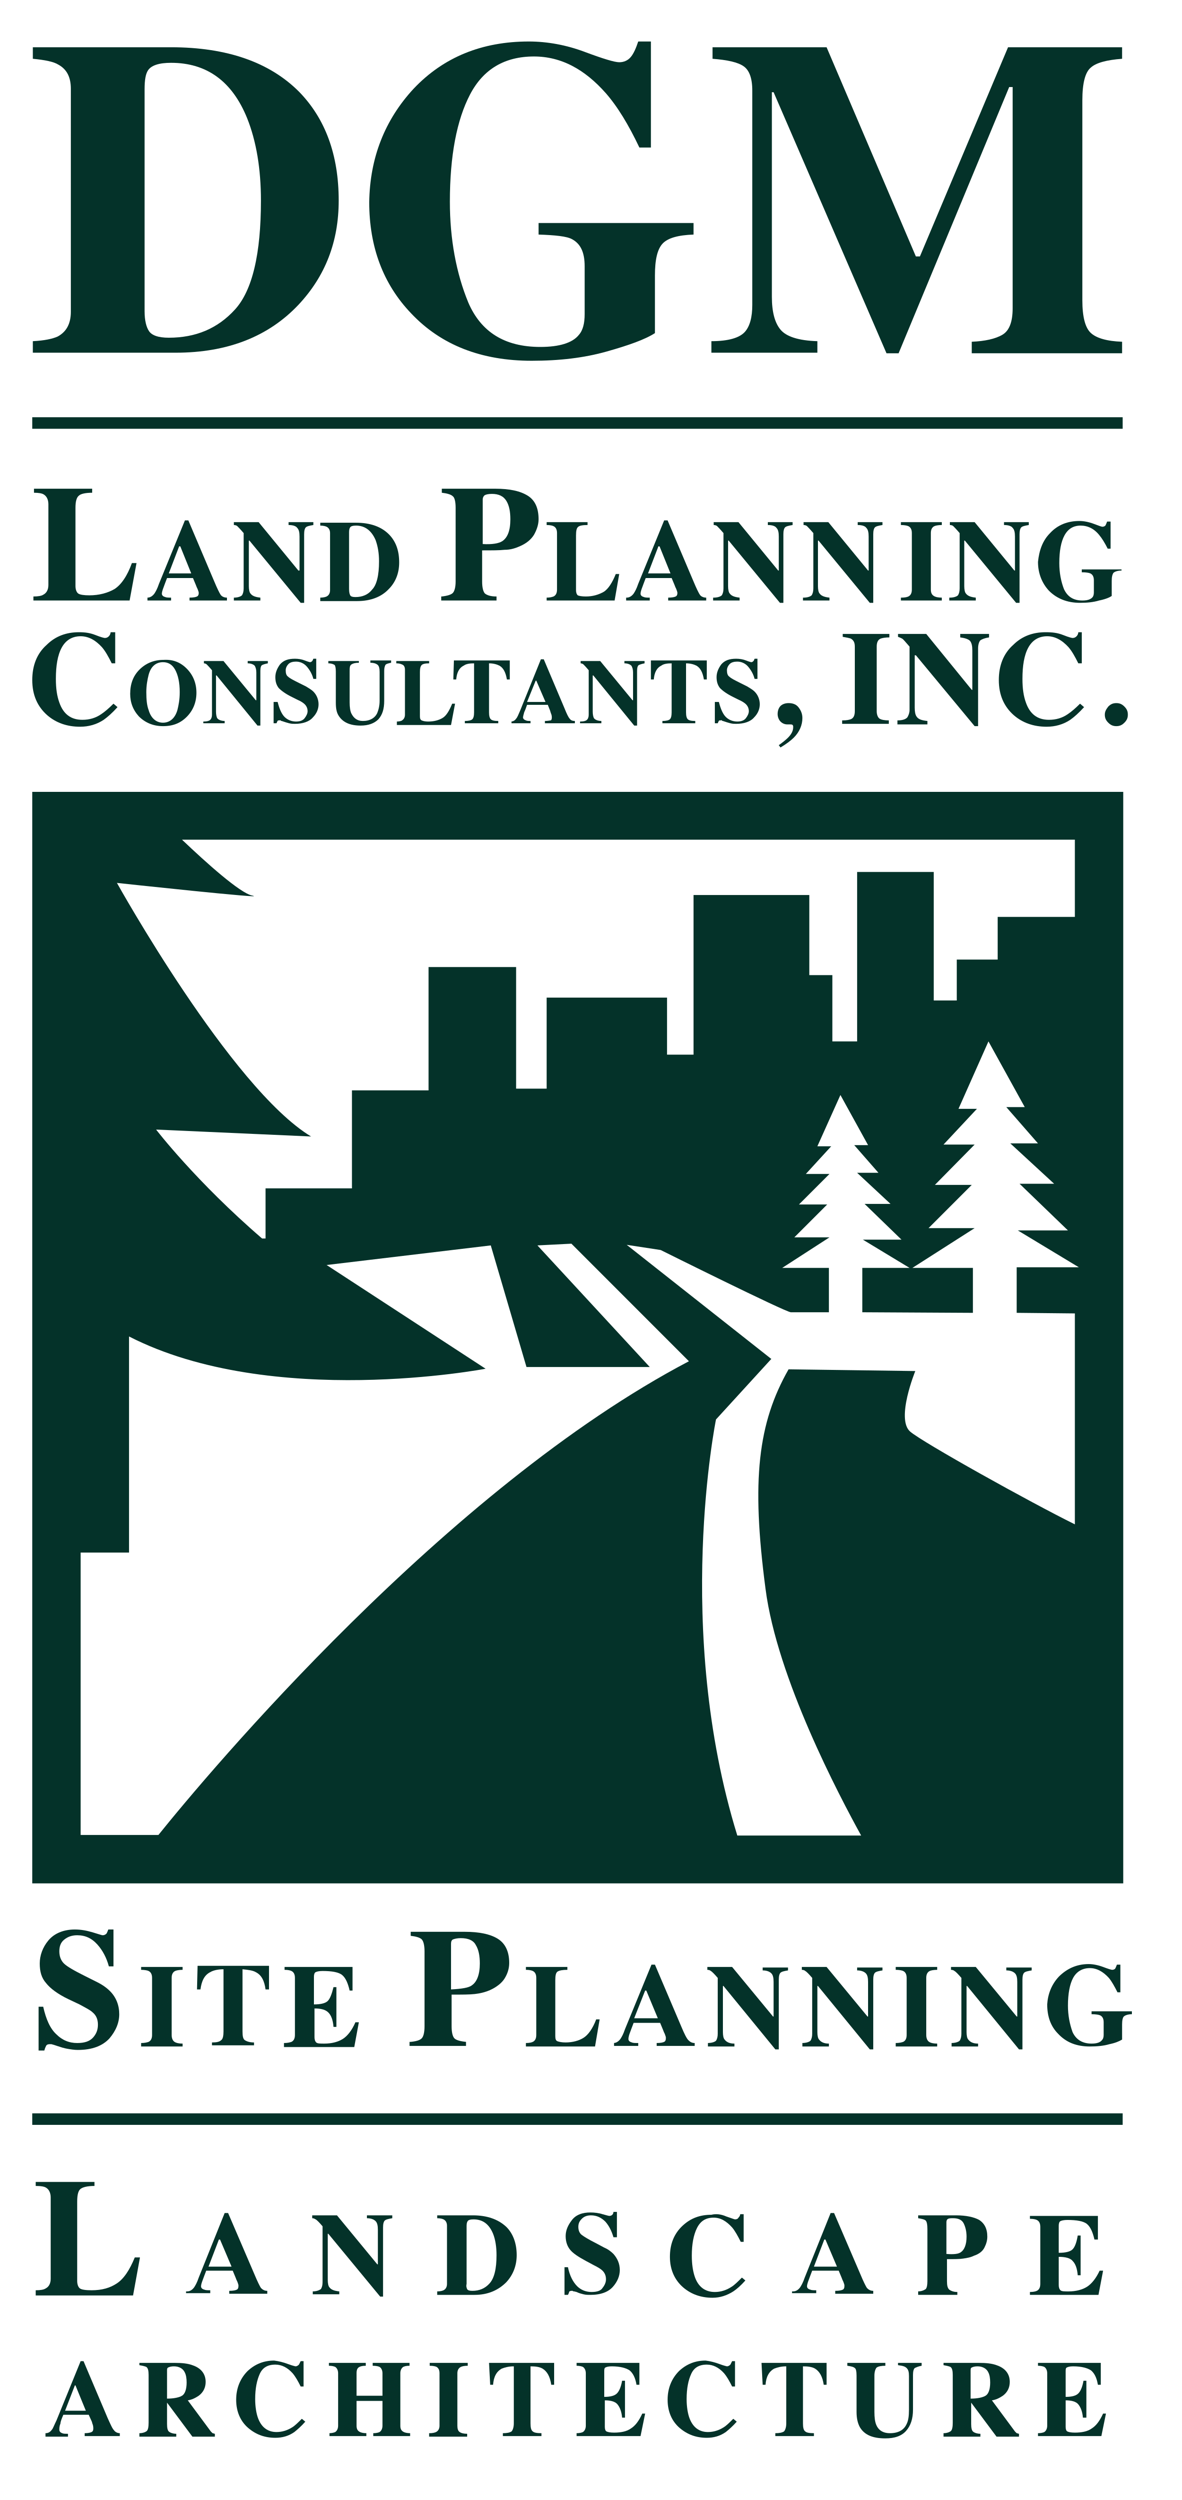
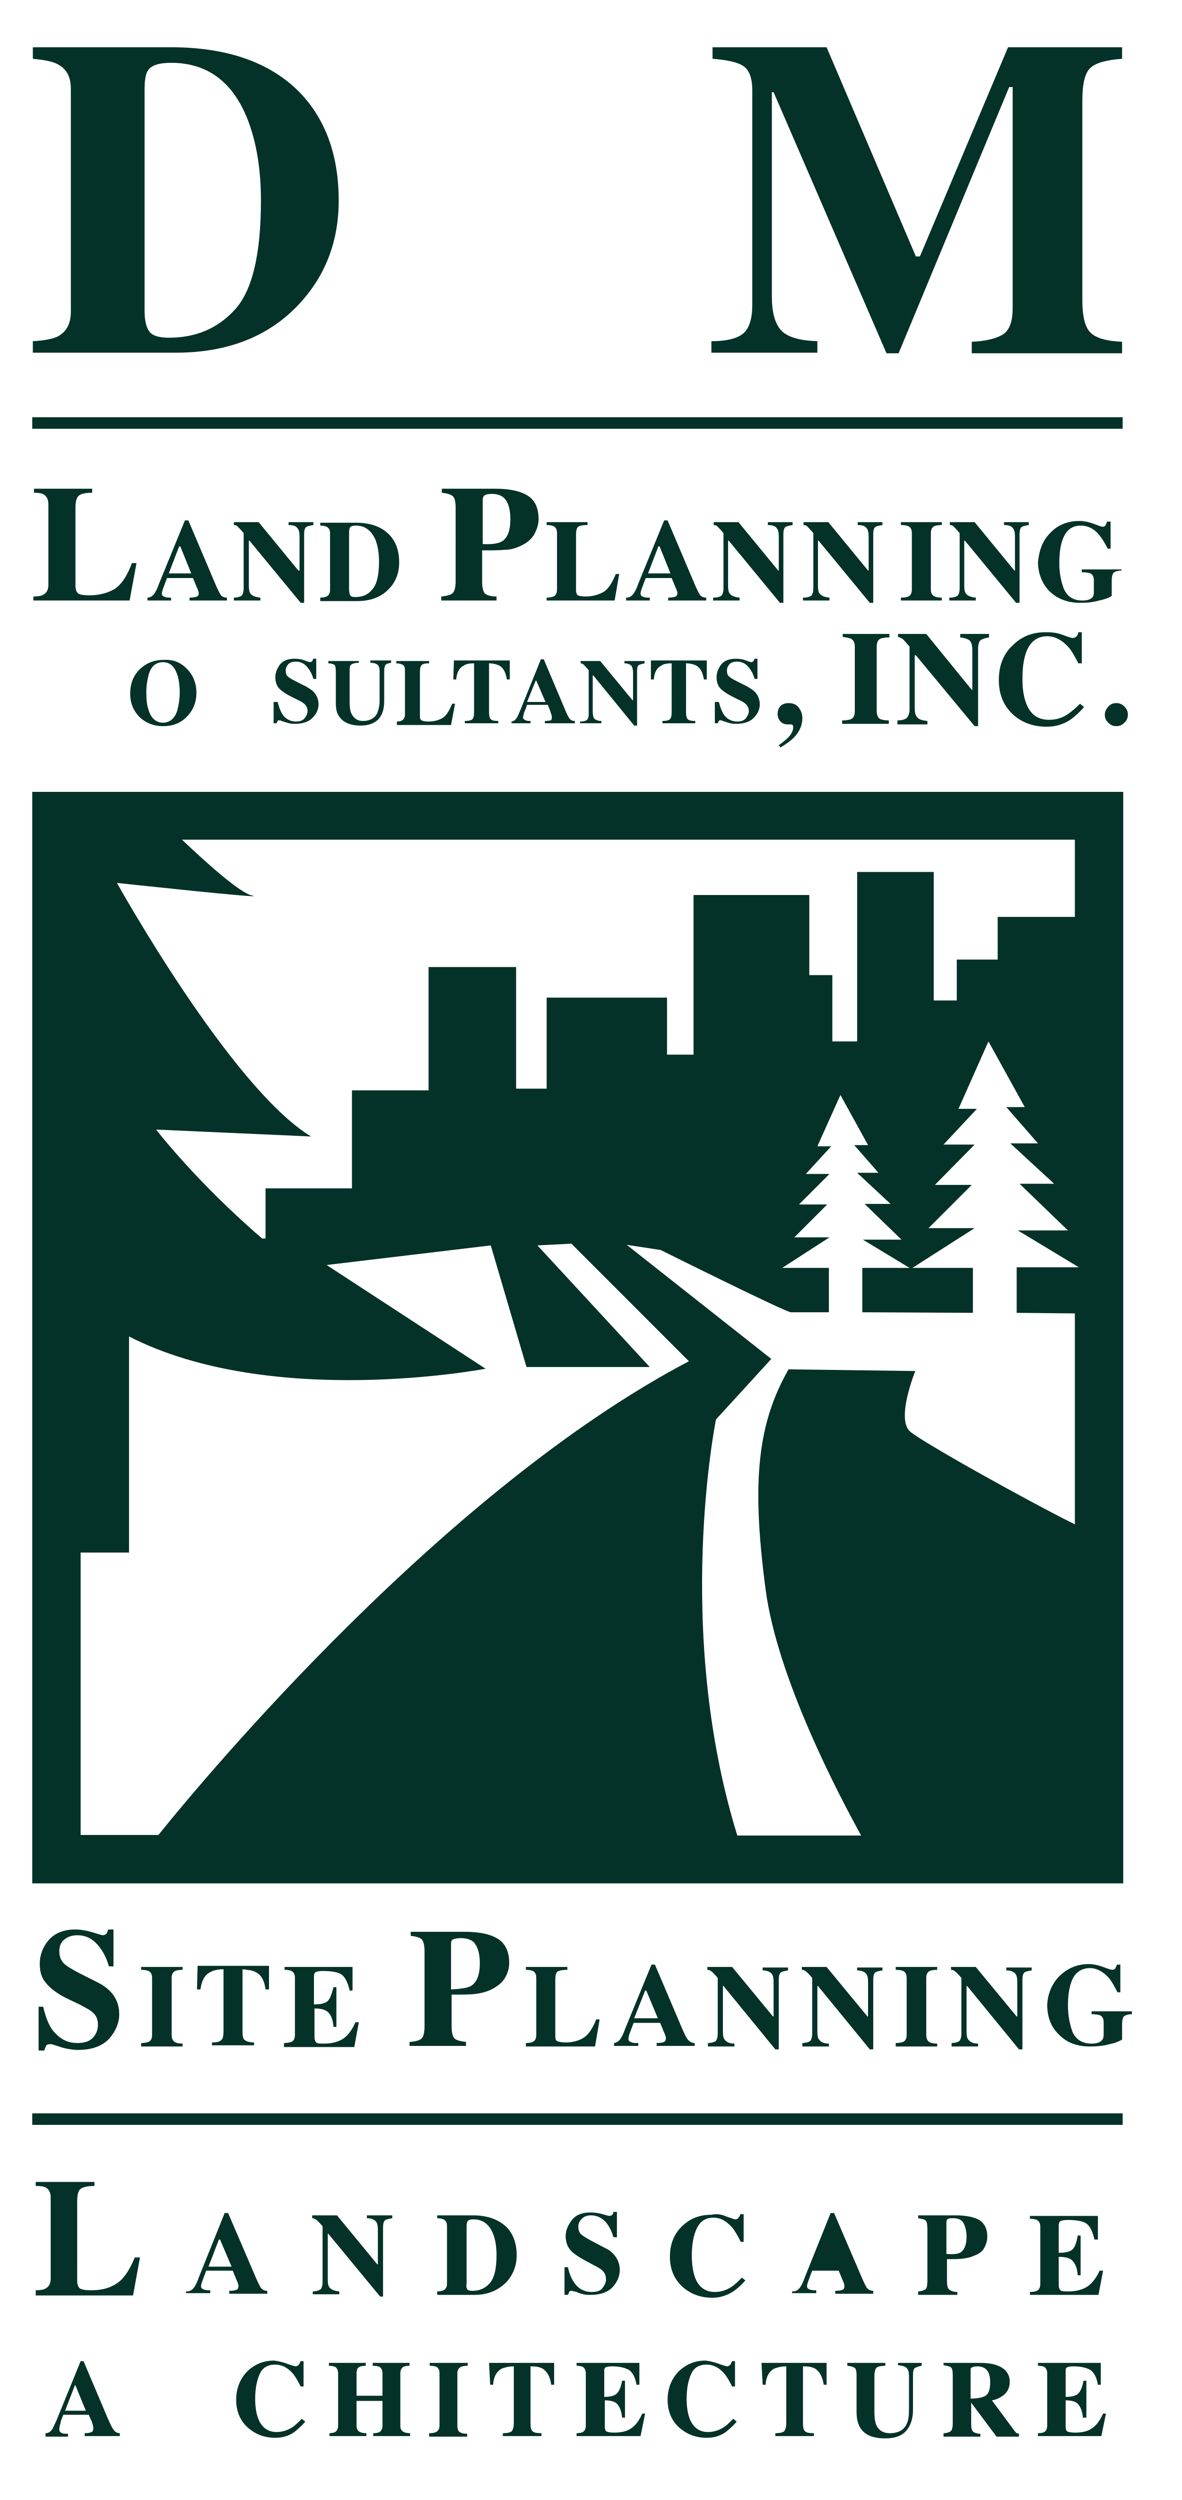
<svg xmlns="http://www.w3.org/2000/svg" version="1.1" id="Layer_1" x="0px" y="0px" viewBox="0 0 205.2 433.8" style="enable-background:new 0 0 205.2 433.8;" xml:space="preserve">
  <style type="text/css">
	.st0{fill:#043229;}
</style>
  <g>
    <g>
      <path class="st0" d="M5.7,59.2c2-0.1,3.4-0.4,4.3-0.8c1.5-0.8,2.3-2.2,2.3-4.3V15.4c0-2-0.7-3.4-2.2-4.2c-0.8-0.5-2.3-0.8-4.4-1    v-2h24c9.7,0,17.1,2.6,22.2,7.7c4.6,4.7,6.9,11,6.9,18.9c0,7.1-2.3,13.1-7,18.1c-5.2,5.5-12.3,8.3-21.3,8.3H5.7V59.2z M25.9,57.5    c0.5,0.7,1.6,1.1,3.4,1.1c4.7,0,8.5-1.6,11.5-4.9c3-3.3,4.5-9.6,4.5-18.9c0-5.5-0.8-10.3-2.4-14.3c-2.6-6.4-7-9.6-13.2-9.6    c-2,0-3.4,0.4-4,1.3c-0.4,0.6-0.6,1.6-0.6,3.3V54C25.1,55.6,25.4,56.8,25.9,57.5z" />
    </g>
    <g>
-       <path class="st0" d="M71.8,15.4c5.2-5.5,11.9-8.2,20-8.2c3.2,0,6.5,0.6,9.7,1.8c3.2,1.2,5.2,1.8,6,1.8c0.8,0,1.5-0.3,2-0.9    c0.5-0.6,0.9-1.5,1.3-2.7h2.2v18.4h-2c-1.9-4-3.8-7.1-5.8-9.4c-3.7-4.2-7.8-6.4-12.5-6.4c-5.1,0-8.8,2.2-11.1,6.6    C79.3,20.8,78.1,27,78.1,35c0,6.5,1.1,12.4,3.2,17.5c2.2,5.1,6.3,7.7,12.5,7.7c3.3,0,5.6-0.7,6.7-2.1c0.7-0.8,1-2,1-3.6v-8.3    c0-2.4-0.7-3.9-2.2-4.7c-0.9-0.5-2.9-0.7-5.8-0.8v-2h26.9v2c-2.7,0.1-4.5,0.6-5.4,1.6c-0.9,1-1.3,2.8-1.3,5.5v10    c-1.7,1.1-4.5,2.1-8.4,3.2c-3.9,1.1-8.2,1.6-13,1.6c-8.7,0-15.7-2.7-20.9-8.2c-4.9-5.1-7.3-11.6-7.3-19.3    C64.2,27.4,66.8,20.8,71.8,15.4z" />
-     </g>
+       </g>
    <g>
      <path class="st0" d="M123.5,59.2c3,0,4.9-0.6,5.8-1.6c0.9-1,1.3-2.6,1.3-4.7V15.7c0-2.1-0.5-3.5-1.5-4.2c-1-0.7-2.8-1.1-5.4-1.3    v-2h19.8l15.5,36.3h0.7L175,8.2h19.8v2c-2.7,0.2-4.5,0.7-5.4,1.5c-1,0.8-1.5,2.7-1.5,5.7v34.7c0,2.9,0.5,4.8,1.5,5.7    c1,0.9,2.8,1.4,5.4,1.5v2h-26.1v-2c2.3-0.1,4.1-0.5,5.3-1.2c1.2-0.7,1.8-2.2,1.8-4.6V15.1h-0.6l-19.2,46.2h-2.1L134.3,16H134v35.5    c0,2.6,0.5,4.5,1.5,5.7c1,1.2,3.1,1.9,6.4,2v2h-18.4V59.2z" />
    </g>
  </g>
  <g>
    <g>
      <path class="st0" d="M5.8,103.5c0.8,0,1.4-0.1,1.7-0.3c0.6-0.3,0.9-0.9,0.9-1.7v-14c0-0.8-0.3-1.4-0.8-1.7    c-0.3-0.2-0.9-0.3-1.7-0.3v-0.7h10.1v0.7c-1.2,0-2,0.2-2.3,0.5c-0.4,0.3-0.6,1-0.6,2.1v13.6c0,0.6,0.2,1.1,0.5,1.3s1,0.3,1.9,0.3    c1.7,0,3.2-0.4,4.4-1.1c1.2-0.8,2.2-2.3,3-4.5h0.8l-1.2,6.5H5.8V103.5z" />
    </g>
    <g>
      <path class="st0" d="M25.6,103.7c0.5,0,0.9-0.3,1.2-0.7c0.2-0.3,0.5-0.8,0.8-1.7l4.5-11h0.6l4.5,10.6c0.5,1.2,0.9,2,1.1,2.3    s0.6,0.5,1.1,0.5v0.5h-6.5v-0.5c0.7,0,1.1-0.1,1.3-0.2c0.2-0.1,0.3-0.3,0.3-0.6c0-0.2-0.1-0.4-0.2-0.7c-0.1-0.2-0.2-0.4-0.3-0.7    l-0.5-1.2h-4.5c-0.3,0.8-0.5,1.3-0.6,1.6c-0.2,0.5-0.3,0.9-0.3,1.1c0,0.3,0.2,0.5,0.6,0.6c0.2,0.1,0.6,0.1,1,0.1v0.5h-4.1V103.7z     M33.2,99.5l-1.9-4.7h-0.2l-1.8,4.7H33.2z" />
    </g>
    <g>
      <path class="st0" d="M40.6,103.7c0.7,0,1.2-0.2,1.4-0.4c0.2-0.3,0.3-0.7,0.3-1.2v-9.6c-0.6-0.7-1-1.1-1.1-1.2    c-0.1-0.1-0.3-0.2-0.6-0.2v-0.5h4.3l6.9,8.4H52v-5.9c0-0.7-0.1-1.2-0.4-1.5c-0.2-0.3-0.7-0.5-1.5-0.5v-0.5h4.3v0.5    c-0.6,0.1-1.1,0.2-1.3,0.4c-0.2,0.2-0.3,0.6-0.3,1.2v11.9h-0.6l-8.9-10.8h-0.1v7.9c0,0.6,0.1,1.1,0.3,1.3c0.3,0.4,0.8,0.6,1.7,0.7    v0.5h-4.6V103.7z" />
    </g>
    <g>
      <path class="st0" d="M55.6,103.7c0.5,0,0.9-0.1,1.1-0.2c0.4-0.2,0.6-0.6,0.6-1.1v-9.9c0-0.5-0.2-0.9-0.6-1.1    c-0.2-0.1-0.6-0.2-1.1-0.2v-0.5h6.2c2.5,0,4.4,0.7,5.7,2c1.2,1.2,1.8,2.8,1.8,4.9c0,1.8-0.6,3.4-1.8,4.6c-1.3,1.4-3.2,2.1-5.5,2.1    h-6.4V103.7z M60.8,103.3c0.1,0.2,0.4,0.3,0.9,0.3c1.2,0,2.2-0.4,2.9-1.3c0.8-0.8,1.2-2.5,1.2-4.9c0-1.4-0.2-2.6-0.6-3.7    c-0.7-1.6-1.8-2.5-3.4-2.5c-0.5,0-0.9,0.1-1,0.3c-0.1,0.1-0.2,0.4-0.2,0.8v9.9C60.6,102.8,60.7,103.1,60.8,103.3z" />
    </g>
    <g>
      <path class="st0" d="M76.7,103.5c0.9-0.1,1.6-0.3,1.9-0.6s0.5-1,0.5-2V88.1c0-1.1-0.2-1.8-0.5-2c-0.3-0.3-1-0.5-1.9-0.6v-0.7h9.3    c2.5,0,4.3,0.4,5.6,1.2c1.3,0.8,1.9,2.2,1.9,4.1c0,0.9-0.3,1.8-0.8,2.7c-0.5,0.8-1.3,1.5-2.5,2c-0.9,0.4-1.7,0.6-2.6,0.6    c-0.9,0.1-2.2,0.1-3.9,0.1v5.4c0,1.1,0.2,1.8,0.5,2.1c0.4,0.3,1,0.5,2,0.5v0.7h-9.6V103.5z M87.2,93.9c0.9-0.6,1.4-1.8,1.4-3.8    c0-1.3-0.2-2.4-0.7-3.2s-1.3-1.2-2.5-1.2c-0.6,0-1,0.1-1.2,0.2c-0.2,0.1-0.4,0.4-0.4,0.8v7.7C85.4,94.5,86.6,94.3,87.2,93.9z" />
    </g>
    <g>
      <path class="st0" d="M94.9,103.7c0.6,0,0.9-0.1,1.2-0.2c0.4-0.2,0.6-0.6,0.6-1.2v-9.8c0-0.6-0.2-1-0.6-1.2    c-0.2-0.1-0.6-0.2-1.2-0.2v-0.5h7.1v0.5c-0.8,0-1.4,0.1-1.6,0.3c-0.3,0.2-0.4,0.7-0.4,1.5v9.5c0,0.4,0.1,0.7,0.3,0.9    c0.2,0.1,0.7,0.2,1.4,0.2c1.2,0,2.2-0.3,3.1-0.8c0.8-0.5,1.5-1.6,2.1-3.1h0.6l-0.8,4.6H94.9V103.7z" />
    </g>
    <g>
      <path class="st0" d="M108.8,103.7c0.5,0,0.9-0.3,1.2-0.7c0.2-0.3,0.5-0.8,0.8-1.7l4.5-11h0.6l4.5,10.6c0.5,1.2,0.9,2,1.1,2.3    s0.6,0.5,1.1,0.5v0.5H116v-0.5c0.7,0,1.1-0.1,1.3-0.2c0.2-0.1,0.3-0.3,0.3-0.6c0-0.2-0.1-0.4-0.2-0.7c-0.1-0.2-0.2-0.4-0.3-0.7    l-0.5-1.2h-4.5c-0.3,0.8-0.5,1.3-0.6,1.6c-0.2,0.5-0.3,0.9-0.3,1.1c0,0.3,0.2,0.5,0.6,0.6c0.2,0.1,0.6,0.1,1,0.1v0.5h-4.1V103.7z     M116.4,99.5l-1.9-4.7h-0.2l-1.8,4.7H116.4z" />
    </g>
    <g>
      <path class="st0" d="M123.9,103.7c0.7,0,1.2-0.2,1.4-0.4c0.2-0.3,0.3-0.7,0.3-1.2v-9.6c-0.6-0.7-1-1.1-1.1-1.2    c-0.1-0.1-0.3-0.2-0.6-0.2v-0.5h4.3l6.9,8.4h0.1v-5.9c0-0.7-0.1-1.2-0.4-1.5c-0.2-0.3-0.7-0.5-1.5-0.5v-0.5h4.3v0.5    c-0.6,0.1-1.1,0.2-1.3,0.4c-0.2,0.2-0.3,0.6-0.3,1.2v11.9h-0.6l-8.9-10.8h-0.1v7.9c0,0.6,0.1,1.1,0.3,1.3c0.3,0.4,0.8,0.6,1.7,0.7    v0.5h-4.6V103.7z" />
    </g>
    <g>
      <path class="st0" d="M139.5,103.7c0.7,0,1.2-0.2,1.4-0.4c0.2-0.3,0.3-0.7,0.3-1.2v-9.6c-0.6-0.7-1-1.1-1.1-1.2    c-0.1-0.1-0.3-0.2-0.6-0.2v-0.5h4.3l6.9,8.4h0.1v-5.9c0-0.7-0.1-1.2-0.4-1.5c-0.2-0.3-0.7-0.5-1.5-0.5v-0.5h4.3v0.5    c-0.6,0.1-1.1,0.2-1.3,0.4c-0.2,0.2-0.3,0.6-0.3,1.2v11.9h-0.6l-8.9-10.8h-0.1v7.9c0,0.6,0.1,1.1,0.3,1.3c0.3,0.4,0.8,0.6,1.7,0.7    v0.5h-4.6V103.7z" />
    </g>
    <g>
      <path class="st0" d="M156.5,103.7c0.6,0,1-0.1,1.2-0.2c0.4-0.2,0.6-0.6,0.6-1.2v-9.8c0-0.6-0.2-1-0.6-1.2    c-0.2-0.1-0.7-0.2-1.3-0.2v-0.5h7.1v0.5c-0.6,0-1.1,0.1-1.3,0.2c-0.4,0.2-0.6,0.6-0.6,1.2v9.8c0,0.6,0.2,0.9,0.5,1.1    c0.3,0.2,0.8,0.3,1.4,0.3v0.5h-7.1V103.7z" />
    </g>
    <g>
      <path class="st0" d="M164.9,103.7c0.7,0,1.2-0.2,1.4-0.4c0.2-0.3,0.3-0.7,0.3-1.2v-9.6c-0.6-0.7-1-1.1-1.1-1.2    c-0.1-0.1-0.3-0.2-0.6-0.2v-0.5h4.3l6.9,8.4h0.1v-5.9c0-0.7-0.1-1.2-0.4-1.5c-0.2-0.3-0.7-0.5-1.5-0.5v-0.5h4.3v0.5    c-0.6,0.1-1.1,0.2-1.3,0.4c-0.2,0.2-0.3,0.6-0.3,1.2v11.9h-0.6l-8.9-10.8h-0.1v7.9c0,0.6,0.1,1.1,0.3,1.3c0.3,0.4,0.8,0.6,1.7,0.7    v0.5h-4.6V103.7z" />
    </g>
    <g>
      <path class="st0" d="M182.3,92.5c1.3-1.4,3-2.1,5.1-2.1c0.8,0,1.7,0.2,2.5,0.5c0.8,0.3,1.3,0.5,1.5,0.5c0.2,0,0.4-0.1,0.5-0.2    c0.1-0.2,0.2-0.4,0.3-0.7h0.6v4.7h-0.5c-0.5-1-1-1.8-1.5-2.4c-0.9-1.1-2-1.6-3.2-1.6c-1.3,0-2.2,0.6-2.8,1.7    c-0.6,1.1-0.9,2.7-0.9,4.8c0,1.7,0.3,3.2,0.8,4.5c0.6,1.3,1.6,2,3.2,2c0.9,0,1.4-0.2,1.7-0.5c0.2-0.2,0.3-0.5,0.3-0.9v-2.1    c0-0.6-0.2-1-0.6-1.2c-0.2-0.1-0.7-0.2-1.5-0.2v-0.5h6.9V99c-0.7,0-1.2,0.2-1.4,0.4c-0.2,0.3-0.3,0.7-0.3,1.4v2.6    c-0.4,0.3-1.2,0.6-2.2,0.8c-1,0.3-2.1,0.4-3.3,0.4c-2.2,0-4-0.7-5.4-2.1c-1.2-1.3-1.9-3-1.9-5C180.4,95.5,181,93.8,182.3,92.5z" />
    </g>
  </g>
  <g>
    <g>
      <path class="st0" d="M6.7,348.2h0.8c0.5,2.2,1.2,3.8,2.3,4.8c1,1,2.2,1.5,3.6,1.5c1.3,0,2.2-0.3,2.8-1c0.6-0.7,0.8-1.4,0.8-2.2    c0-0.9-0.3-1.6-0.9-2.1c-0.4-0.4-1.2-0.8-2.3-1.4l-1.9-0.9c-1.9-0.9-3.2-1.9-3.9-2.8c-0.8-0.9-1.1-2-1.1-3.4c0-1.4,0.5-2.8,1.5-4    c1-1.2,2.6-1.9,4.6-1.9c1.1,0,2.1,0.2,3.1,0.5c1,0.3,1.6,0.5,1.7,0.5c0.3,0,0.5-0.1,0.7-0.3c0.1-0.2,0.2-0.4,0.3-0.7h0.9v6.4h-0.8    c-0.4-1.5-1.1-2.8-2-3.8c-1-1.1-2.1-1.6-3.5-1.6c-1,0-1.7,0.3-2.3,0.8c-0.6,0.5-0.8,1.2-0.8,2c0,0.9,0.3,1.6,0.8,2.1    c0.5,0.5,1.7,1.2,3.5,2.1l2.2,1.1c1,0.5,1.7,1,2.3,1.6c1.1,1.1,1.6,2.5,1.6,4c0,1.5-0.6,2.9-1.7,4.2c-1.2,1.3-3,2-5.5,2    c-0.6,0-1.2-0.1-1.8-0.2c-0.6-0.1-1.2-0.3-1.8-0.5l-0.6-0.2c-0.1,0-0.3-0.1-0.4-0.1s-0.2,0-0.3,0c-0.3,0-0.5,0.1-0.6,0.3    c-0.1,0.2-0.2,0.4-0.3,0.8H6.7V348.2z" />
    </g>
    <g>
      <path class="st0" d="M24.5,354.5c0.6,0,1-0.1,1.3-0.2c0.4-0.2,0.6-0.6,0.6-1.2v-9.9c0-0.6-0.2-1-0.6-1.2c-0.2-0.1-0.7-0.2-1.3-0.2    v-0.5h7.2v0.5c-0.6,0-1.1,0.1-1.3,0.2c-0.4,0.2-0.6,0.6-0.6,1.2v9.9c0,0.6,0.2,1,0.5,1.2c0.3,0.2,0.8,0.3,1.4,0.3v0.5h-7.2V354.5z    " />
    </g>
    <g>
      <path class="st0" d="M34.3,341.1h12.4l0,4.1h-0.6c-0.2-1.5-0.7-2.5-1.7-3c-0.5-0.3-1.3-0.4-2.3-0.5v10.8c0,0.8,0.1,1.3,0.4,1.5    c0.3,0.2,0.8,0.4,1.6,0.4v0.5h-7.3v-0.5c0.8,0,1.3-0.1,1.6-0.4c0.3-0.2,0.4-0.8,0.4-1.5v-10.8c-1,0-1.8,0.2-2.3,0.5    c-1,0.5-1.5,1.5-1.7,3h-0.6L34.3,341.1z" />
    </g>
    <g>
      <path class="st0" d="M49.3,355v-0.5c0.6,0,1-0.1,1.3-0.2c0.4-0.2,0.6-0.6,0.6-1.2v-9.9c0-0.6-0.2-1-0.6-1.2    c-0.2-0.1-0.6-0.2-1.2-0.2v-0.5h11.8v4.1h-0.5c-0.3-1.3-0.7-2.2-1.3-2.7c-0.6-0.5-1.8-0.7-3.4-0.7c-0.6,0-1,0.1-1.2,0.2    c-0.2,0.1-0.3,0.4-0.3,0.8v4.8c1.2,0,2-0.2,2.4-0.6c0.4-0.4,0.7-1.2,1-2.4h0.5v6.9h-0.5c-0.1-1.2-0.4-2-0.9-2.5    c-0.5-0.5-1.3-0.7-2.4-0.7v5c0,0.4,0.1,0.7,0.3,0.9s0.7,0.2,1.4,0.2c1.3,0,2.4-0.3,3.2-0.8c0.8-0.5,1.6-1.5,2.2-2.9h0.6l-0.8,4.3    H49.3z" />
    </g>
    <g>
      <path class="st0" d="M71.3,354.3c1-0.1,1.6-0.3,1.9-0.6c0.3-0.3,0.5-1,0.5-2.1v-13c0-1.1-0.2-1.8-0.5-2.1c-0.3-0.3-1-0.5-1.9-0.6    v-0.7h9.4c2.5,0,4.4,0.4,5.7,1.2c1.3,0.8,2,2.2,2,4.2c0,1-0.3,1.9-0.8,2.7s-1.4,1.5-2.5,2c-0.9,0.4-1.8,0.6-2.7,0.7    c-0.9,0.1-2.2,0.1-4,0.1v5.5c0,1.1,0.2,1.8,0.5,2.1s1,0.5,2,0.6v0.7h-9.8V354.3z M81.9,344.5c0.9-0.6,1.4-1.9,1.4-3.8    c0-1.3-0.2-2.4-0.7-3.2c-0.4-0.8-1.3-1.2-2.6-1.2c-0.6,0-1,0.1-1.3,0.2s-0.4,0.4-0.4,0.8v7.9C80.2,345.1,81.4,344.9,81.9,344.5z" />
    </g>
    <g>
      <path class="st0" d="M91.3,354.5c0.6,0,1-0.1,1.2-0.2c0.4-0.2,0.6-0.6,0.6-1.2v-9.9c0-0.6-0.2-1-0.6-1.2c-0.2-0.1-0.6-0.2-1.2-0.2    v-0.5h7.2v0.5c-0.8,0-1.4,0.1-1.7,0.3s-0.4,0.7-0.4,1.5v9.7c0,0.5,0.1,0.8,0.4,0.9s0.7,0.2,1.4,0.2c1.2,0,2.3-0.3,3.1-0.8    c0.8-0.5,1.6-1.6,2.2-3.2h0.6l-0.8,4.7H91.3V354.5z" />
    </g>
    <g>
      <path class="st0" d="M106.5,354.5c0.5,0,0.9-0.3,1.2-0.7c0.2-0.3,0.5-0.8,0.8-1.7l4.6-11.2h0.6l4.6,10.8c0.5,1.2,0.9,2,1.2,2.3    s0.6,0.5,1.1,0.5v0.5h-6.6v-0.5c0.7,0,1.1-0.1,1.3-0.2s0.3-0.3,0.3-0.7c0-0.2-0.1-0.4-0.2-0.7c-0.1-0.2-0.2-0.4-0.3-0.7l-0.5-1.2    h-4.6c-0.3,0.8-0.5,1.3-0.6,1.6c-0.2,0.5-0.3,0.9-0.3,1.2c0,0.3,0.2,0.5,0.6,0.6c0.2,0.1,0.6,0.1,1.1,0.1v0.5h-4.2V354.5z     M114.2,350.2l-2-4.8h-0.2l-1.9,4.8H114.2z" />
    </g>
    <g>
      <path class="st0" d="M122.8,354.5c0.8,0,1.3-0.2,1.5-0.4c0.2-0.3,0.3-0.7,0.3-1.2v-9.7c-0.6-0.7-1-1.1-1.2-1.2    c-0.1-0.1-0.3-0.2-0.6-0.2v-0.5h4.3l7.1,8.6h0.1v-6c0-0.7-0.1-1.2-0.4-1.5s-0.8-0.5-1.5-0.5v-0.5h4.4v0.5    c-0.6,0.1-1.1,0.2-1.3,0.4c-0.2,0.2-0.3,0.6-0.3,1.2v12.1h-0.6l-9-11h-0.1v8c0,0.6,0.1,1.1,0.3,1.3c0.3,0.4,0.8,0.7,1.7,0.7v0.5    h-4.6V354.5z" />
    </g>
    <g>
      <path class="st0" d="M139.2,354.5c0.8,0,1.3-0.2,1.5-0.4c0.2-0.3,0.3-0.7,0.3-1.2v-9.7c-0.6-0.7-1-1.1-1.2-1.2    c-0.1-0.1-0.3-0.2-0.6-0.2v-0.5h4.3l7.1,8.6h0.1v-6c0-0.7-0.1-1.2-0.4-1.5s-0.8-0.5-1.5-0.5v-0.5h4.4v0.5    c-0.6,0.1-1.1,0.2-1.3,0.4c-0.2,0.2-0.3,0.6-0.3,1.2v12.1h-0.6l-9-11h-0.1v8c0,0.6,0.1,1.1,0.3,1.3c0.3,0.4,0.8,0.7,1.7,0.7v0.5    h-4.6V354.5z" />
    </g>
    <g>
      <path class="st0" d="M155.5,354.5c0.6,0,1-0.1,1.3-0.2c0.4-0.2,0.6-0.6,0.6-1.2v-9.9c0-0.6-0.2-1-0.6-1.2    c-0.2-0.1-0.7-0.2-1.3-0.2v-0.5h7.2v0.5c-0.6,0-1.1,0.1-1.3,0.2c-0.4,0.2-0.6,0.6-0.6,1.2v9.9c0,0.6,0.2,1,0.5,1.2    c0.3,0.2,0.8,0.3,1.4,0.3v0.5h-7.2V354.5z" />
    </g>
    <g>
      <path class="st0" d="M165.1,354.5c0.8,0,1.3-0.2,1.5-0.4c0.2-0.3,0.3-0.7,0.3-1.2v-9.7c-0.6-0.7-1-1.1-1.2-1.2    c-0.1-0.1-0.3-0.2-0.6-0.2v-0.5h4.3l7.1,8.6h0.1v-6c0-0.7-0.1-1.2-0.4-1.5s-0.8-0.5-1.5-0.5v-0.5h4.4v0.5    c-0.6,0.1-1.1,0.2-1.3,0.4c-0.2,0.2-0.3,0.6-0.3,1.2v12.1h-0.6l-9-11h-0.1v8c0,0.6,0.1,1.1,0.3,1.3c0.3,0.4,0.8,0.7,1.7,0.7v0.5    h-4.6V354.5z" />
    </g>
    <g>
      <path class="st0" d="M183.8,343c1.4-1.4,3.1-2.2,5.2-2.2c0.8,0,1.7,0.2,2.5,0.5s1.4,0.5,1.6,0.5c0.2,0,0.4-0.1,0.5-0.2    c0.1-0.2,0.2-0.4,0.3-0.7h0.6v4.8h-0.5c-0.5-1-1-1.9-1.5-2.5c-1-1.1-2.1-1.7-3.3-1.7c-1.3,0-2.3,0.6-2.9,1.7    c-0.6,1.1-0.9,2.8-0.9,4.8c0,1.7,0.3,3.2,0.8,4.6c0.6,1.3,1.7,2,3.3,2c0.9,0,1.5-0.2,1.8-0.6c0.2-0.2,0.3-0.5,0.3-0.9v-2.2    c0-0.6-0.2-1-0.6-1.2c-0.2-0.1-0.7-0.2-1.5-0.2v-0.5h7v0.5c-0.7,0-1.2,0.2-1.4,0.4s-0.3,0.7-0.3,1.4v2.6c-0.5,0.3-1.2,0.6-2.2,0.8    c-1,0.3-2.2,0.4-3.4,0.4c-2.3,0-4.1-0.7-5.5-2.2c-1.3-1.3-1.9-3-1.9-5.1C181.9,346.1,182.5,344.4,183.8,343z" />
    </g>
  </g>
  <g>
    <g>
      <path class="st0" d="M6.2,397.4c0.8,0,1.4-0.1,1.7-0.3c0.6-0.3,0.9-0.9,0.9-1.7v-14.1c0-0.8-0.3-1.4-0.8-1.7    c-0.3-0.2-0.9-0.3-1.8-0.3v-0.7h10.2v0.7c-1.2,0-2,0.2-2.4,0.5c-0.4,0.3-0.6,1-0.6,2.2v13.8c0,0.6,0.2,1.1,0.5,1.3s1,0.3,2,0.3    c1.8,0,3.2-0.4,4.4-1.2s2.2-2.3,3.1-4.5h0.9l-1.2,6.6H6.2V397.4z" />
    </g>
    <g>
      <path class="st0" d="M32.5,397.6c0.5,0,0.9-0.3,1.2-0.7c0.2-0.3,0.5-0.8,0.8-1.7l4.5-11.2h0.6l4.6,10.7c0.5,1.2,0.9,2,1.1,2.3    c0.3,0.3,0.6,0.5,1.1,0.5v0.5h-6.6v-0.5c0.7,0,1.1-0.1,1.3-0.2c0.2-0.1,0.3-0.3,0.3-0.7c0-0.2-0.1-0.4-0.2-0.7    c-0.1-0.2-0.2-0.4-0.3-0.7l-0.5-1.2h-4.6c-0.3,0.8-0.5,1.3-0.6,1.6c-0.2,0.5-0.3,0.9-0.3,1.1c0,0.3,0.2,0.5,0.6,0.6    c0.2,0.1,0.6,0.1,1,0.1v0.5h-4.2V397.6z M40.2,393.3l-2-4.7h-0.2l-1.8,4.7H40.2z" />
    </g>
    <g>
      <path class="st0" d="M54.2,397.6c0.8,0,1.2-0.2,1.5-0.4c0.2-0.3,0.3-0.7,0.3-1.2v-9.7c-0.6-0.7-1-1.1-1.2-1.2s-0.3-0.2-0.6-0.2    v-0.5h4.3l7,8.5h0.1v-6c0-0.7-0.1-1.2-0.4-1.5c-0.3-0.3-0.8-0.5-1.5-0.5v-0.5h4.4v0.5c-0.6,0.1-1.1,0.2-1.3,0.4    c-0.2,0.2-0.3,0.6-0.3,1.2v12H66l-9-10.9h-0.1v8c0,0.6,0.1,1.1,0.3,1.3c0.3,0.4,0.8,0.6,1.7,0.7v0.5h-4.6V397.6z" />
    </g>
    <g>
      <path class="st0" d="M75.9,397.6c0.5,0,0.9-0.1,1.1-0.2c0.4-0.2,0.6-0.6,0.6-1.1v-10.1c0-0.5-0.2-0.9-0.6-1.1    c-0.2-0.1-0.6-0.2-1.1-0.2v-0.5h6.2c2.5,0,4.4,0.7,5.8,2c1.2,1.2,1.8,2.9,1.8,4.9c0,1.8-0.6,3.4-1.8,4.7c-1.4,1.4-3.2,2.2-5.5,2.2    h-6.5V397.6z M81.1,397.2c0.1,0.2,0.4,0.3,0.9,0.3c1.2,0,2.2-0.4,3-1.3c0.8-0.9,1.2-2.5,1.2-4.9c0-1.4-0.2-2.7-0.6-3.7    c-0.7-1.7-1.8-2.5-3.4-2.5c-0.5,0-0.9,0.1-1,0.3c-0.1,0.1-0.2,0.4-0.2,0.8v10.1C80.9,396.7,81,397,81.1,397.2z" />
    </g>
    <g>
      <path class="st0" d="M98,393.4h0.6c0.3,1.5,0.9,2.6,1.6,3.3c0.7,0.7,1.6,1,2.5,1c0.9,0,1.6-0.2,1.9-0.7c0.4-0.5,0.6-1,0.6-1.5    c0-0.6-0.2-1.1-0.6-1.5c-0.3-0.3-0.8-0.6-1.6-1l-1.3-0.7c-1.3-0.7-2.2-1.3-2.7-1.9c-0.5-0.6-0.8-1.4-0.8-2.4c0-1,0.4-1.9,1.1-2.8    c0.7-0.9,1.8-1.3,3.2-1.3c0.7,0,1.5,0.1,2.1,0.3c0.7,0.2,1.1,0.3,1.2,0.3c0.2,0,0.4-0.1,0.5-0.2c0.1-0.1,0.2-0.3,0.2-0.5h0.6v4.4    h-0.6c-0.3-1-0.7-1.9-1.4-2.7c-0.7-0.7-1.5-1.1-2.5-1.1c-0.7,0-1.2,0.2-1.6,0.6c-0.4,0.4-0.6,0.8-0.6,1.4c0,0.6,0.2,1.1,0.6,1.4    c0.4,0.3,1.2,0.8,2.4,1.4l1.5,0.8c0.7,0.3,1.2,0.7,1.6,1.1c0.7,0.8,1.1,1.7,1.1,2.8c0,1-0.4,2-1.2,2.9c-0.8,0.9-2.1,1.4-3.9,1.4    c-0.4,0-0.8,0-1.2-0.1c-0.4-0.1-0.8-0.2-1.2-0.4l-0.4-0.1c-0.1,0-0.2,0-0.3-0.1c-0.1,0-0.2,0-0.2,0c-0.2,0-0.4,0.1-0.4,0.2    s-0.1,0.3-0.2,0.5H98V393.4z" />
    </g>
    <g>
      <path class="st0" d="M126.1,384.6c0.9,0.3,1.4,0.5,1.5,0.5c0.3,0,0.5-0.1,0.6-0.3c0.2-0.2,0.3-0.4,0.3-0.6h0.6v4.8h-0.5    c-0.5-1-1-1.9-1.5-2.5c-1-1.1-2-1.7-3.2-1.7c-1.4,0-2.3,0.6-2.9,1.8s-0.9,2.8-0.9,4.8c0,1.5,0.2,2.7,0.5,3.6    c0.6,1.8,1.8,2.7,3.5,2.7c1,0,2-0.3,2.9-0.9c0.5-0.3,1.1-0.9,1.8-1.6l0.6,0.5c-0.8,0.9-1.5,1.5-2.1,1.9c-1.1,0.7-2.3,1.1-3.6,1.1    c-2,0-3.7-0.6-5.1-1.8c-1.5-1.3-2.3-3.1-2.3-5.3c0-2.2,0.7-4,2.2-5.4c1.4-1.3,3-1.9,5-1.9C124.3,384.1,125.2,384.2,126.1,384.6z" />
    </g>
    <g>
-       <path class="st0" d="M137.7,397.6c0.5,0,0.9-0.3,1.2-0.7c0.2-0.3,0.5-0.8,0.8-1.7l4.5-11.2h0.6l4.6,10.7c0.5,1.2,0.9,2,1.1,2.3    c0.3,0.3,0.6,0.5,1.1,0.5v0.5H145v-0.5c0.7,0,1.1-0.1,1.3-0.2c0.2-0.1,0.3-0.3,0.3-0.7c0-0.2-0.1-0.4-0.2-0.7    c-0.1-0.2-0.2-0.4-0.3-0.7l-0.5-1.2H141c-0.3,0.8-0.5,1.3-0.6,1.6c-0.2,0.5-0.3,0.9-0.3,1.1c0,0.3,0.2,0.5,0.6,0.6    c0.2,0.1,0.6,0.1,1,0.1v0.5h-4.2V397.6z M145.3,393.3l-2-4.7h-0.2l-1.8,4.7H145.3z" />
+       <path class="st0" d="M137.7,397.6c0.5,0,0.9-0.3,1.2-0.7c0.2-0.3,0.5-0.8,0.8-1.7l4.5-11.2h0.6l4.6,10.7c0.5,1.2,0.9,2,1.1,2.3    c0.3,0.3,0.6,0.5,1.1,0.5v0.5H145v-0.5c0.7,0,1.1-0.1,1.3-0.2c0.2-0.1,0.3-0.3,0.3-0.7c0-0.2-0.1-0.4-0.2-0.7    c-0.1-0.2-0.2-0.4-0.3-0.7l-0.5-1.2H141c-0.3,0.8-0.5,1.3-0.6,1.6c-0.2,0.5-0.3,0.9-0.3,1.1c0,0.3,0.2,0.5,0.6,0.6    c0.2,0.1,0.6,0.1,1,0.1v0.5h-4.2V397.6z M145.3,393.3l-2-4.7h-0.2H145.3z" />
    </g>
    <g>
      <path class="st0" d="M159.3,397.6c0.7,0,1.1-0.2,1.4-0.4c0.2-0.2,0.3-0.7,0.3-1.4v-9c0-0.8-0.1-1.3-0.3-1.5s-0.7-0.3-1.3-0.4v-0.5    h6.6c1.7,0,3.1,0.3,4,0.8c0.9,0.6,1.4,1.5,1.4,2.9c0,0.7-0.2,1.3-0.5,1.9s-0.9,1.1-1.8,1.4c-0.6,0.3-1.2,0.4-1.9,0.5    c-0.6,0.1-1.5,0.1-2.8,0.1v3.8c0,0.8,0.1,1.2,0.4,1.5c0.3,0.2,0.7,0.4,1.4,0.4v0.5h-6.8V397.6z M166.8,390.8c0.6-0.4,1-1.3,1-2.7    c0-0.9-0.2-1.7-0.5-2.3c-0.3-0.6-0.9-0.9-1.8-0.9c-0.4,0-0.7,0-0.9,0.1c-0.2,0.1-0.3,0.3-0.3,0.6v5.5    C165.6,391.2,166.4,391.1,166.8,390.8z" />
    </g>
    <g>
      <path class="st0" d="M178.8,398.2v-0.5c0.6,0,1-0.1,1.2-0.2c0.4-0.2,0.6-0.6,0.6-1.2v-9.9c0-0.6-0.2-1-0.6-1.2    c-0.2-0.1-0.6-0.2-1.2-0.2v-0.5h11.8v4.1H190c-0.3-1.3-0.7-2.2-1.3-2.7s-1.8-0.7-3.4-0.7c-0.6,0-1,0.1-1.2,0.2    c-0.2,0.1-0.3,0.4-0.3,0.8v4.7c1.2,0,2-0.2,2.4-0.6s0.7-1.2,0.9-2.4h0.5v6.9h-0.5c-0.1-1.2-0.4-2-0.9-2.5    c-0.4-0.5-1.3-0.7-2.4-0.7v4.9c0,0.4,0.1,0.7,0.3,0.9c0.2,0.2,0.7,0.2,1.4,0.2c1.3,0,2.4-0.3,3.2-0.8c0.8-0.5,1.6-1.5,2.2-2.8h0.6    l-0.8,4.2H178.8z" />
    </g>
  </g>
  <g>
    <g>
-       <path class="st0" d="M16.6,110.2c1,0.4,1.5,0.5,1.6,0.5c0.3,0,0.5-0.1,0.7-0.3c0.2-0.2,0.3-0.5,0.3-0.7H20v5.4h-0.6    c-0.6-1.2-1.1-2.1-1.7-2.8c-1.1-1.2-2.3-1.9-3.7-1.9c-1.5,0-2.6,0.7-3.3,2c-0.7,1.3-1,3.1-1,5.4c0,1.7,0.2,3,0.6,4.1    c0.7,2,2,3,4,3c1.2,0,2.3-0.3,3.3-1c0.6-0.4,1.3-1,2.1-1.8l0.7,0.6c-0.9,1-1.7,1.7-2.4,2.2c-1.2,0.8-2.6,1.2-4.1,1.2    c-2.3,0-4.2-0.7-5.7-2c-1.7-1.5-2.6-3.5-2.6-6.1c0-2.5,0.8-4.6,2.5-6.1c1.5-1.5,3.4-2.2,5.6-2.2C14.7,109.7,15.6,109.8,16.6,110.2    z" />
-     </g>
+       </g>
    <g>
      <path class="st0" d="M32.4,116c1.1,1.1,1.7,2.5,1.7,4.2s-0.6,3.1-1.7,4.2c-1.1,1.1-2.4,1.6-4.1,1.6c-1.7,0-3.1-0.6-4.2-1.7    c-1-1.1-1.5-2.4-1.5-3.9c0-1.7,0.5-3.1,1.6-4.2c1.1-1.1,2.5-1.7,4.2-1.7C30,114.4,31.3,114.9,32.4,116z M30.8,123.2    c0.2-0.8,0.4-1.8,0.4-3.1c0-1.7-0.3-3-0.8-3.9c-0.5-0.9-1.2-1.3-2.1-1.3c-1.2,0-2.1,0.7-2.5,2.2c-0.2,0.8-0.4,1.8-0.4,3    c0,1.3,0.1,2.3,0.4,3.1c0.4,1.4,1.3,2.2,2.5,2.2C29.5,125.4,30.4,124.6,30.8,123.2z" />
    </g>
    <g>
-       <path class="st0" d="M35.3,125.2c0.6,0,1-0.1,1.2-0.3s0.3-0.5,0.3-0.9v-7.7c-0.5-0.6-0.8-0.9-0.9-1c-0.1-0.1-0.3-0.2-0.5-0.2v-0.4    h3.4l5.6,6.8h0.1v-4.8c0-0.5-0.1-0.9-0.3-1.2c-0.2-0.2-0.6-0.4-1.2-0.4v-0.4h3.5v0.4c-0.5,0.1-0.8,0.2-1,0.3    c-0.2,0.1-0.3,0.5-0.3,1v9.5h-0.5l-7.1-8.7h-0.1v6.3c0,0.5,0.1,0.9,0.2,1.1c0.2,0.3,0.7,0.5,1.3,0.5v0.4h-3.7V125.2z" />
-     </g>
+       </g>
    <g>
      <path class="st0" d="M47.7,121.8h0.5c0.3,1.2,0.7,2.1,1.2,2.6s1.2,0.8,2,0.8c0.7,0,1.2-0.2,1.5-0.6c0.3-0.4,0.5-0.8,0.5-1.2    c0-0.5-0.2-0.9-0.5-1.2c-0.2-0.2-0.6-0.5-1.3-0.8l-1-0.5c-1-0.5-1.7-1-2.2-1.5c-0.4-0.5-0.6-1.1-0.6-1.9c0-0.8,0.3-1.5,0.8-2.2    c0.6-0.7,1.4-1,2.6-1c0.6,0,1.2,0.1,1.7,0.3c0.5,0.2,0.9,0.3,0.9,0.3c0.2,0,0.3-0.1,0.4-0.2c0.1-0.1,0.1-0.2,0.2-0.4h0.5v3.5h-0.5    c-0.2-0.8-0.6-1.5-1.1-2.1s-1.2-0.9-1.9-0.9c-0.5,0-1,0.1-1.3,0.4c-0.3,0.3-0.5,0.7-0.5,1.1c0,0.5,0.1,0.9,0.4,1.1    c0.3,0.3,0.9,0.6,1.9,1.1l1.2,0.6c0.5,0.3,1,0.6,1.3,0.9c0.6,0.6,0.9,1.4,0.9,2.2c0,0.8-0.3,1.6-1,2.3c-0.6,0.7-1.7,1.1-3.1,1.1    c-0.3,0-0.6,0-1-0.1s-0.7-0.2-1-0.3l-0.3-0.1c-0.1,0-0.1,0-0.2-0.1s-0.1,0-0.2,0c-0.2,0-0.3,0-0.3,0.1c-0.1,0.1-0.1,0.2-0.2,0.4    h-0.5V121.8z" />
    </g>
    <g>
      <path class="st0" d="M62.3,114.6v0.4c-0.6,0-1,0.1-1.3,0.3s-0.3,0.6-0.3,1.2v5.4c0,0.8,0.1,1.5,0.3,1.9c0.4,0.8,1,1.3,2,1.3    c1.2,0,2.1-0.5,2.5-1.4c0.2-0.5,0.4-1.2,0.4-2.1v-5c0-0.6-0.1-1-0.3-1.2s-0.6-0.4-1.3-0.4v-0.4h3.6v0.4c-0.5,0.1-0.9,0.2-1,0.4    s-0.2,0.5-0.2,1v5.2c0,1.4-0.3,2.4-1,3.2c-0.7,0.7-1.7,1.1-3.1,1.1c-1.9,0-3.1-0.6-3.8-1.7c-0.4-0.6-0.5-1.4-0.5-2.3v-5.4    c0-0.6-0.1-1-0.2-1.1s-0.5-0.3-1.1-0.3v-0.4H62.3z" />
    </g>
    <g>
      <path class="st0" d="M68.9,125.2c0.4,0,0.8-0.1,0.9-0.2c0.3-0.2,0.5-0.5,0.5-1v-7.8c0-0.5-0.2-0.8-0.5-0.9c-0.2-0.1-0.5-0.2-1-0.2    v-0.4h5.7v0.4c-0.7,0-1.1,0.1-1.3,0.3s-0.3,0.6-0.3,1.2v7.7c0,0.4,0.1,0.6,0.3,0.7c0.2,0.1,0.6,0.2,1.1,0.2c1,0,1.8-0.2,2.5-0.6    c0.7-0.4,1.2-1.3,1.7-2.5H79l-0.7,3.7h-9.4V125.2z" />
    </g>
    <g>
      <path class="st0" d="M78.8,114.6h9.7l0,3.3h-0.5c-0.2-1.2-0.6-2-1.3-2.4c-0.4-0.2-1-0.4-1.8-0.4v8.5c0,0.6,0.1,1,0.3,1.2    c0.2,0.2,0.6,0.3,1.3,0.3v0.4h-5.8v-0.4c0.6,0,1.1-0.1,1.3-0.3c0.2-0.2,0.3-0.6,0.3-1.2v-8.5c-0.8,0-1.4,0.1-1.8,0.4    c-0.8,0.4-1.2,1.2-1.3,2.4h-0.5L78.8,114.6z" />
    </g>
    <g>
      <path class="st0" d="M88.7,125.2c0.4,0,0.7-0.2,0.9-0.5c0.2-0.2,0.4-0.7,0.7-1.4l3.6-8.9h0.5l3.6,8.5c0.4,1,0.7,1.6,0.9,1.8    c0.2,0.3,0.5,0.4,0.9,0.4v0.4h-5.2v-0.4c0.5,0,0.9-0.1,1-0.1s0.2-0.2,0.2-0.5c0-0.1,0-0.3-0.1-0.6c-0.1-0.2-0.1-0.3-0.2-0.6    l-0.4-1h-3.6c-0.2,0.6-0.4,1.1-0.5,1.3c-0.1,0.4-0.2,0.7-0.2,0.9c0,0.2,0.2,0.4,0.5,0.5c0.2,0.1,0.5,0.1,0.8,0.1v0.4h-3.3V125.2z     M94.7,121.8l-1.6-3.7H93l-1.5,3.7H94.7z" />
    </g>
    <g>
      <path class="st0" d="M100.7,125.2c0.6,0,1-0.1,1.2-0.3s0.3-0.5,0.3-0.9v-7.7c-0.5-0.6-0.8-0.9-0.9-1c-0.1-0.1-0.3-0.2-0.5-0.2    v-0.4h3.4l5.6,6.8h0.1v-4.8c0-0.5-0.1-0.9-0.3-1.2c-0.2-0.2-0.6-0.4-1.2-0.4v-0.4h3.5v0.4c-0.5,0.1-0.8,0.2-1,0.3    c-0.2,0.1-0.3,0.5-0.3,1v9.5h-0.5l-7.1-8.7h-0.1v6.3c0,0.5,0.1,0.9,0.2,1.1c0.2,0.3,0.7,0.5,1.3,0.5v0.4h-3.7V125.2z" />
    </g>
    <g>
      <path class="st0" d="M113,114.6h9.7l0,3.3h-0.5c-0.2-1.2-0.6-2-1.3-2.4c-0.4-0.2-1-0.4-1.8-0.4v8.5c0,0.6,0.1,1,0.3,1.2    c0.2,0.2,0.6,0.3,1.3,0.3v0.4H115v-0.4c0.6,0,1.1-0.1,1.3-0.3c0.2-0.2,0.3-0.6,0.3-1.2v-8.5c-0.8,0-1.4,0.1-1.8,0.4    c-0.8,0.4-1.2,1.2-1.3,2.4H113L113,114.6z" />
    </g>
    <g>
      <path class="st0" d="M124.3,121.8h0.5c0.3,1.2,0.7,2.1,1.2,2.6s1.2,0.8,2,0.8c0.7,0,1.2-0.2,1.5-0.6c0.3-0.4,0.5-0.8,0.5-1.2    c0-0.5-0.2-0.9-0.5-1.2c-0.2-0.2-0.6-0.5-1.3-0.8l-1-0.5c-1-0.5-1.7-1-2.2-1.5c-0.4-0.5-0.6-1.1-0.6-1.9c0-0.8,0.3-1.5,0.8-2.2    c0.6-0.7,1.4-1,2.6-1c0.6,0,1.2,0.1,1.7,0.3c0.5,0.2,0.9,0.3,0.9,0.3c0.2,0,0.3-0.1,0.4-0.2c0.1-0.1,0.1-0.2,0.2-0.4h0.5v3.5H131    c-0.2-0.8-0.6-1.5-1.1-2.1s-1.2-0.9-1.9-0.9c-0.5,0-1,0.1-1.3,0.4c-0.3,0.3-0.5,0.7-0.5,1.1c0,0.5,0.1,0.9,0.4,1.1    c0.3,0.3,0.9,0.6,1.9,1.1l1.2,0.6c0.5,0.3,1,0.6,1.3,0.9c0.6,0.6,0.9,1.4,0.9,2.2c0,0.8-0.3,1.6-1,2.3c-0.6,0.7-1.7,1.1-3.1,1.1    c-0.3,0-0.6,0-1-0.1s-0.7-0.2-1-0.3l-0.3-0.1c-0.1,0-0.1,0-0.2-0.1s-0.1,0-0.2,0c-0.2,0-0.3,0-0.3,0.1c-0.1,0.1-0.1,0.2-0.2,0.4    h-0.5V121.8z" />
    </g>
    <g>
      <path class="st0" d="M135.2,129.3c0.7-0.5,1.2-0.9,1.6-1.3c0.6-0.6,0.9-1.2,0.9-1.8c0-0.2,0-0.3-0.1-0.4c-0.1-0.1-0.2-0.1-0.4-0.1    c-0.1,0-0.2,0-0.3,0c-0.1,0-0.2,0-0.2,0c-0.5,0-0.9-0.2-1.2-0.5c-0.3-0.3-0.5-0.8-0.5-1.3c0-0.6,0.2-1.1,0.5-1.4s0.8-0.5,1.4-0.5    c0.7,0,1.3,0.2,1.7,0.7c0.4,0.5,0.7,1.1,0.7,1.9c0,1.2-0.5,2.4-1.5,3.4c-0.5,0.5-1.3,1.1-2.3,1.7L135.2,129.3z" />
    </g>
    <g>
      <path class="st0" d="M146.3,125c0.7,0,1.1-0.1,1.4-0.2c0.5-0.2,0.7-0.7,0.7-1.4v-11.2c0-0.7-0.2-1.1-0.7-1.4    c-0.3-0.1-0.8-0.2-1.4-0.3V110h8.1v0.6c-0.7,0-1.2,0.1-1.5,0.2c-0.5,0.2-0.7,0.7-0.7,1.4v11.2c0,0.6,0.2,1.1,0.5,1.3    s0.9,0.3,1.6,0.3v0.6h-8.1V125z" />
    </g>
    <g>
      <path class="st0" d="M155.8,125c0.9,0,1.4-0.2,1.7-0.5c0.2-0.3,0.4-0.8,0.4-1.3v-11c-0.7-0.8-1.1-1.3-1.3-1.4    c-0.2-0.1-0.4-0.2-0.7-0.3V110h4.9l7.9,9.7h0.1v-6.8c0-0.8-0.1-1.3-0.4-1.7c-0.3-0.3-0.9-0.5-1.7-0.6V110h5v0.6    c-0.7,0.1-1.2,0.3-1.5,0.5c-0.2,0.2-0.4,0.7-0.4,1.4V126h-0.6L159,113.7h-0.2v9.1c0,0.7,0.1,1.2,0.3,1.5c0.3,0.5,0.9,0.7,1.9,0.8    v0.6h-5.2V125z" />
    </g>
    <g>
      <path class="st0" d="M184.6,110.2c1,0.4,1.5,0.5,1.6,0.5c0.3,0,0.5-0.1,0.7-0.3c0.2-0.2,0.3-0.5,0.3-0.7h0.6v5.4h-0.6    c-0.6-1.2-1.1-2.1-1.7-2.8c-1.1-1.2-2.3-1.9-3.7-1.9c-1.5,0-2.6,0.7-3.3,2c-0.7,1.3-1,3.1-1,5.4c0,1.7,0.2,3,0.6,4.1    c0.7,2,2,3,4,3c1.2,0,2.3-0.3,3.3-1c0.6-0.4,1.3-1,2.1-1.8l0.7,0.6c-0.9,1-1.7,1.7-2.4,2.2c-1.2,0.8-2.6,1.2-4.1,1.2    c-2.3,0-4.2-0.7-5.7-2c-1.7-1.5-2.6-3.5-2.6-6.1c0-2.5,0.8-4.6,2.5-6.1c1.5-1.5,3.4-2.2,5.6-2.2    C182.7,109.7,183.6,109.8,184.6,110.2z" />
    </g>
    <g>
      <path class="st0" d="M192.4,122.6c0.4-0.4,0.8-0.6,1.4-0.6s1,0.2,1.4,0.6c0.4,0.4,0.6,0.8,0.6,1.4s-0.2,1-0.6,1.4    c-0.4,0.4-0.8,0.6-1.4,0.6s-1-0.2-1.4-0.6c-0.4-0.4-0.6-0.8-0.6-1.4S192.1,123,192.4,122.6z" />
    </g>
  </g>
  <g>
    <g>
      <path class="st0" d="M7.9,422.2c0.5,0,0.8-0.2,1.1-0.6c0.2-0.2,0.4-0.8,0.8-1.6l4.2-10.3h0.5l4.2,9.9c0.5,1.1,0.8,1.8,1.1,2.1    c0.2,0.3,0.6,0.5,1,0.5v0.5h-6.1v-0.5c0.6,0,1-0.1,1.2-0.2s0.3-0.3,0.3-0.6c0-0.1,0-0.4-0.1-0.7c-0.1-0.2-0.1-0.4-0.2-0.6    l-0.5-1.1H11c-0.3,0.7-0.5,1.2-0.5,1.5c-0.2,0.5-0.2,0.8-0.2,1.1c0,0.3,0.2,0.5,0.5,0.6c0.2,0.1,0.5,0.1,1,0.1v0.5H7.9V422.2z     M14.9,418.3l-1.8-4.4H13l-1.7,4.4H14.9z" />
    </g>
    <g>
-       <path class="st0" d="M24.2,422.2c0.6,0,1.1-0.2,1.3-0.4c0.2-0.2,0.3-0.7,0.3-1.4v-8.3c0-0.7-0.1-1.2-0.4-1.4    c-0.2-0.1-0.6-0.2-1.2-0.3V410h6.1c1.3,0,2.3,0.1,3.1,0.4c1.5,0.5,2.3,1.5,2.3,2.9c0,1-0.4,1.8-1.2,2.4c-0.6,0.4-1.2,0.7-1.9,0.8    l4,5.4c0.1,0.1,0.2,0.2,0.3,0.3c0.1,0,0.3,0.1,0.4,0.1v0.5h-3.9l-4.4-5.9h0v3.7c0,0.7,0.1,1.1,0.3,1.3c0.2,0.2,0.7,0.4,1.3,0.4    v0.5h-6.4V422.2z M31.6,415.7c0.5-0.3,0.8-1.1,0.8-2.3c0-0.7-0.1-1.3-0.3-1.7c-0.3-0.7-1-1.1-1.9-1.1c-0.5,0-0.8,0.1-1,0.2    c-0.2,0.1-0.2,0.3-0.2,0.6v4.8C30.2,416.2,31.1,416,31.6,415.7z" />
-     </g>
+       </g>
    <g>
      <path class="st0" d="M50,410.2c0.8,0.3,1.3,0.4,1.3,0.4c0.2,0,0.4-0.1,0.6-0.3c0.1-0.2,0.2-0.4,0.3-0.6h0.5v4.4h-0.5    c-0.5-1-0.9-1.7-1.4-2.3c-0.9-1-1.9-1.5-3-1.5c-1.3,0-2.2,0.5-2.7,1.6c-0.5,1.1-0.8,2.5-0.8,4.4c0,1.3,0.2,2.5,0.5,3.3    c0.6,1.6,1.7,2.4,3.2,2.4c1,0,1.9-0.3,2.7-0.8c0.5-0.3,1-0.8,1.7-1.5l0.6,0.5c-0.7,0.8-1.4,1.4-1.9,1.8c-1,0.7-2.1,1-3.3,1    c-1.9,0-3.4-0.6-4.7-1.7c-1.4-1.2-2.1-2.9-2.1-4.9c0-2,0.7-3.7,2-5c1.3-1.2,2.8-1.8,4.6-1.8C48.4,409.7,49.2,409.9,50,410.2z" />
    </g>
    <g>
      <path class="st0" d="M57.1,422.2c0.5,0,0.9-0.1,1.1-0.2c0.3-0.2,0.5-0.6,0.5-1.1v-9.1c0-0.5-0.2-0.9-0.5-1.1    c-0.2-0.1-0.6-0.2-1.1-0.2V410h6.4v0.5c-0.6,0-0.9,0.1-1.1,0.2c-0.4,0.2-0.5,0.6-0.5,1.1v3.9h4.5v-3.9c0-0.5-0.2-0.9-0.5-1.1    c-0.2-0.1-0.6-0.2-1.2-0.2V410h6.4v0.5c-0.6,0-0.9,0.1-1.1,0.2c-0.3,0.2-0.5,0.6-0.5,1.1v9.1c0,0.6,0.2,0.9,0.6,1.1    c0.2,0.1,0.6,0.2,1.1,0.2v0.5h-6.4v-0.5c0.5,0,0.9-0.1,1.1-0.2c0.3-0.2,0.5-0.6,0.5-1.1v-4.3h-4.5v4.3c0,0.6,0.2,0.9,0.6,1.1    c0.2,0.1,0.6,0.2,1.1,0.2v0.5h-6.4V422.2z" />
    </g>
    <g>
      <path class="st0" d="M74.6,422.2c0.5,0,0.9-0.1,1.1-0.2c0.4-0.2,0.6-0.6,0.6-1.1v-9.1c0-0.6-0.2-0.9-0.5-1.1    c-0.2-0.1-0.6-0.2-1.2-0.2V410h6.6v0.5c-0.6,0-1,0.1-1.2,0.2c-0.4,0.2-0.6,0.6-0.6,1.1v9.1c0,0.5,0.1,0.9,0.4,1.1    c0.3,0.2,0.7,0.3,1.3,0.3v0.5h-6.6V422.2z" />
    </g>
    <g>
      <path class="st0" d="M84.9,410h11.3l0,3.8h-0.5c-0.2-1.4-0.7-2.3-1.5-2.8c-0.5-0.3-1.2-0.4-2.1-0.4v9.9c0,0.7,0.1,1.2,0.4,1.4    c0.2,0.2,0.7,0.3,1.5,0.3v0.5h-6.7v-0.5c0.7,0,1.2-0.1,1.5-0.3c0.2-0.2,0.4-0.7,0.4-1.4v-9.9c-0.9,0-1.6,0.2-2.1,0.4    c-0.9,0.5-1.4,1.4-1.5,2.8h-0.5L84.9,410z" />
    </g>
    <g>
      <path class="st0" d="M100.1,422.7v-0.5c0.5,0,0.9-0.1,1.1-0.2c0.3-0.2,0.5-0.6,0.5-1.1v-9.1c0-0.5-0.2-0.9-0.5-1.1    c-0.2-0.1-0.6-0.2-1.1-0.2V410H111v3.8h-0.5c-0.2-1.2-0.6-2-1.2-2.5c-0.6-0.4-1.6-0.7-3.1-0.7c-0.6,0-0.9,0.1-1.1,0.2    c-0.2,0.1-0.2,0.4-0.2,0.7v4.4c1.1,0,1.8-0.2,2.2-0.6c0.4-0.4,0.7-1.1,0.9-2.2h0.5v6.4h-0.5c-0.1-1.1-0.4-1.8-0.8-2.3    s-1.2-0.7-2.2-0.7v4.6c0,0.4,0.1,0.7,0.3,0.8c0.2,0.1,0.6,0.2,1.3,0.2c1.2,0,2.2-0.2,2.9-0.7c0.8-0.5,1.4-1.3,2-2.6h0.5l-0.8,3.9    H100.1z" />
    </g>
    <g>
      <path class="st0" d="M124.9,410.2c0.8,0.3,1.3,0.4,1.3,0.4c0.2,0,0.4-0.1,0.6-0.3c0.1-0.2,0.2-0.4,0.3-0.6h0.5v4.4h-0.5    c-0.5-1-0.9-1.7-1.4-2.3c-0.9-1-1.9-1.5-3-1.5c-1.3,0-2.2,0.5-2.7,1.6c-0.5,1.1-0.8,2.5-0.8,4.4c0,1.3,0.2,2.5,0.5,3.3    c0.6,1.6,1.7,2.4,3.2,2.4c1,0,1.9-0.3,2.7-0.8c0.5-0.3,1-0.8,1.7-1.5l0.6,0.5c-0.7,0.8-1.4,1.4-1.9,1.8c-1,0.7-2.1,1-3.3,1    c-1.9,0-3.4-0.6-4.7-1.7c-1.4-1.2-2.1-2.9-2.1-4.9c0-2,0.7-3.7,2-5c1.3-1.2,2.8-1.8,4.6-1.8C123.3,409.7,124.1,409.9,124.9,410.2z    " />
    </g>
    <g>
      <path class="st0" d="M132.2,410h11.3l0,3.8H143c-0.2-1.4-0.7-2.3-1.5-2.8c-0.5-0.3-1.2-0.4-2.1-0.4v9.9c0,0.7,0.1,1.2,0.4,1.4    c0.2,0.2,0.7,0.3,1.5,0.3v0.5h-6.7v-0.5c0.7,0,1.2-0.1,1.5-0.3c0.2-0.2,0.4-0.7,0.4-1.4v-9.9c-0.9,0-1.6,0.2-2.1,0.4    c-0.9,0.5-1.4,1.4-1.5,2.8h-0.5L132.2,410z" />
    </g>
    <g>
      <path class="st0" d="M153.7,410v0.5c-0.7,0-1.2,0.1-1.5,0.3c-0.2,0.2-0.4,0.7-0.4,1.4v6.3c0,1,0.1,1.7,0.3,2.2    c0.4,1,1.2,1.5,2.4,1.5c1.4,0,2.4-0.5,2.9-1.6c0.3-0.6,0.4-1.4,0.4-2.5v-5.8c0-0.7-0.1-1.1-0.4-1.4s-0.7-0.4-1.5-0.5V410h4.1v0.5    c-0.6,0.1-1,0.3-1.2,0.4c-0.2,0.2-0.3,0.6-0.3,1.2v6c0,1.6-0.4,2.8-1.2,3.7c-0.8,0.9-2,1.3-3.6,1.3c-2.2,0-3.6-0.6-4.4-1.9    c-0.4-0.7-0.6-1.6-0.6-2.7v-6.3c0-0.7-0.1-1.2-0.3-1.3c-0.2-0.2-0.6-0.3-1.3-0.4V410H153.7z" />
    </g>
    <g>
      <path class="st0" d="M163.8,422.2c0.6,0,1.1-0.2,1.3-0.4c0.2-0.2,0.3-0.7,0.3-1.4v-8.3c0-0.7-0.1-1.2-0.4-1.4    c-0.2-0.1-0.6-0.2-1.2-0.3V410h6.1c1.3,0,2.3,0.1,3.1,0.4c1.5,0.5,2.3,1.5,2.3,2.9c0,1-0.4,1.8-1.2,2.4c-0.6,0.4-1.2,0.7-1.9,0.8    l4,5.4c0.1,0.1,0.2,0.2,0.3,0.3c0.1,0,0.3,0.1,0.4,0.1v0.5h-3.9l-4.4-5.9h0v3.7c0,0.7,0.1,1.1,0.3,1.3c0.2,0.2,0.7,0.4,1.3,0.4    v0.5h-6.4V422.2z M171.1,415.7c0.5-0.3,0.8-1.1,0.8-2.3c0-0.7-0.1-1.3-0.3-1.7c-0.3-0.7-1-1.1-1.9-1.1c-0.5,0-0.8,0.1-1,0.2    c-0.2,0.1-0.2,0.3-0.2,0.6v4.8C169.7,416.2,170.6,416,171.1,415.7z" />
    </g>
    <g>
      <path class="st0" d="M180.2,422.7v-0.5c0.5,0,0.9-0.1,1.1-0.2c0.3-0.2,0.5-0.6,0.5-1.1v-9.1c0-0.5-0.2-0.9-0.5-1.1    c-0.2-0.1-0.6-0.2-1.1-0.2V410h10.9v3.8h-0.5c-0.2-1.2-0.6-2-1.2-2.5c-0.6-0.4-1.6-0.7-3.1-0.7c-0.6,0-0.9,0.1-1.1,0.2    c-0.2,0.1-0.2,0.4-0.2,0.7v4.4c1.1,0,1.8-0.2,2.2-0.6c0.4-0.4,0.7-1.1,0.9-2.2h0.5v6.4H188c-0.1-1.1-0.4-1.8-0.8-2.3    s-1.2-0.7-2.2-0.7v4.6c0,0.4,0.1,0.7,0.3,0.8c0.2,0.1,0.6,0.2,1.3,0.2c1.2,0,2.2-0.2,2.9-0.7c0.8-0.5,1.4-1.3,2-2.6h0.5l-0.8,3.9    H180.2z" />
    </g>
  </g>
  <g>
    <rect x="5.6" y="72.4" class="st0" width="189.3" height="2" />
  </g>
  <g>
    <rect x="5.6" y="366.7" class="st0" width="189.3" height="2" />
  </g>
  <g>
    <path class="st0" d="M5.6,137.4v189.4H195V137.4H5.6z M43.8,155.4c-2.1-0.4-8-5.7-12.2-9.7h155v13.4h-13.4v7.4h-7.1v7.1h-4v-22.3   h-13.3v29.4h-4.3v-11.5h-4v-13.9h-20.1V183h-4.6v-9.9H94.9v15.8h-5.3v-21.1H74.4v21.4H61.1v17h-15v8.7h-0.6   C34,205,27.1,196,27.1,196l26.9,1.2c-13.9-8.4-33.7-44-33.7-44S47.2,156.1,43.8,155.4z M27.5,318.4H14v-49h8.4v-37.5   c24.8,12.7,61.9,5.6,61.9,5.6l-27.6-18l28.5-3.4l6.2,21.1h21.4l-19.5-21.1l5.9-0.3l20.4,20.4C77.5,258.3,36.1,307.7,27.5,318.4z    M186.6,227.9v36.6c-7.7-3.8-26.4-14.2-28.6-16.1c-2.5-2.2,0.9-10.5,0.9-10.5l-22-0.3c-5.3,9.3-6.5,19.2-4,38.1   c2,15.5,12.8,35.9,16.6,42.8H128c-11.1-35.9-3.7-72.2-3.7-72.2l9.6-10.5l-25.1-19.8l5.9,0.9c0,0,21.7,10.8,22.6,10.8l6.6,0v-7.7   h-8.1l8.2-5.3h-6.1l5.7-5.7h-4.9l5.3-5.3h-4.1l4.4-4.8h-2.4l4-8.9l4.8,8.7h-2.4l4.2,4.8h-3.7l5.8,5.4h-4.5l6.4,6.2h-6.7l8.1,4.9   h-8.2v7.7l19.2,0.1v-7.8h-10.5l10.8-6.9h-8l7.5-7.5h-6.4l6.9-7h-5.4l5.8-6.2h-3.2l5.2-11.7l6.3,11.4h-3.2l5.5,6.3h-4.8l7.6,7H177   l8.4,8.1h-8.7l10.6,6.4h-10.8v7.9L186.6,227.9z" />
  </g>
</svg>